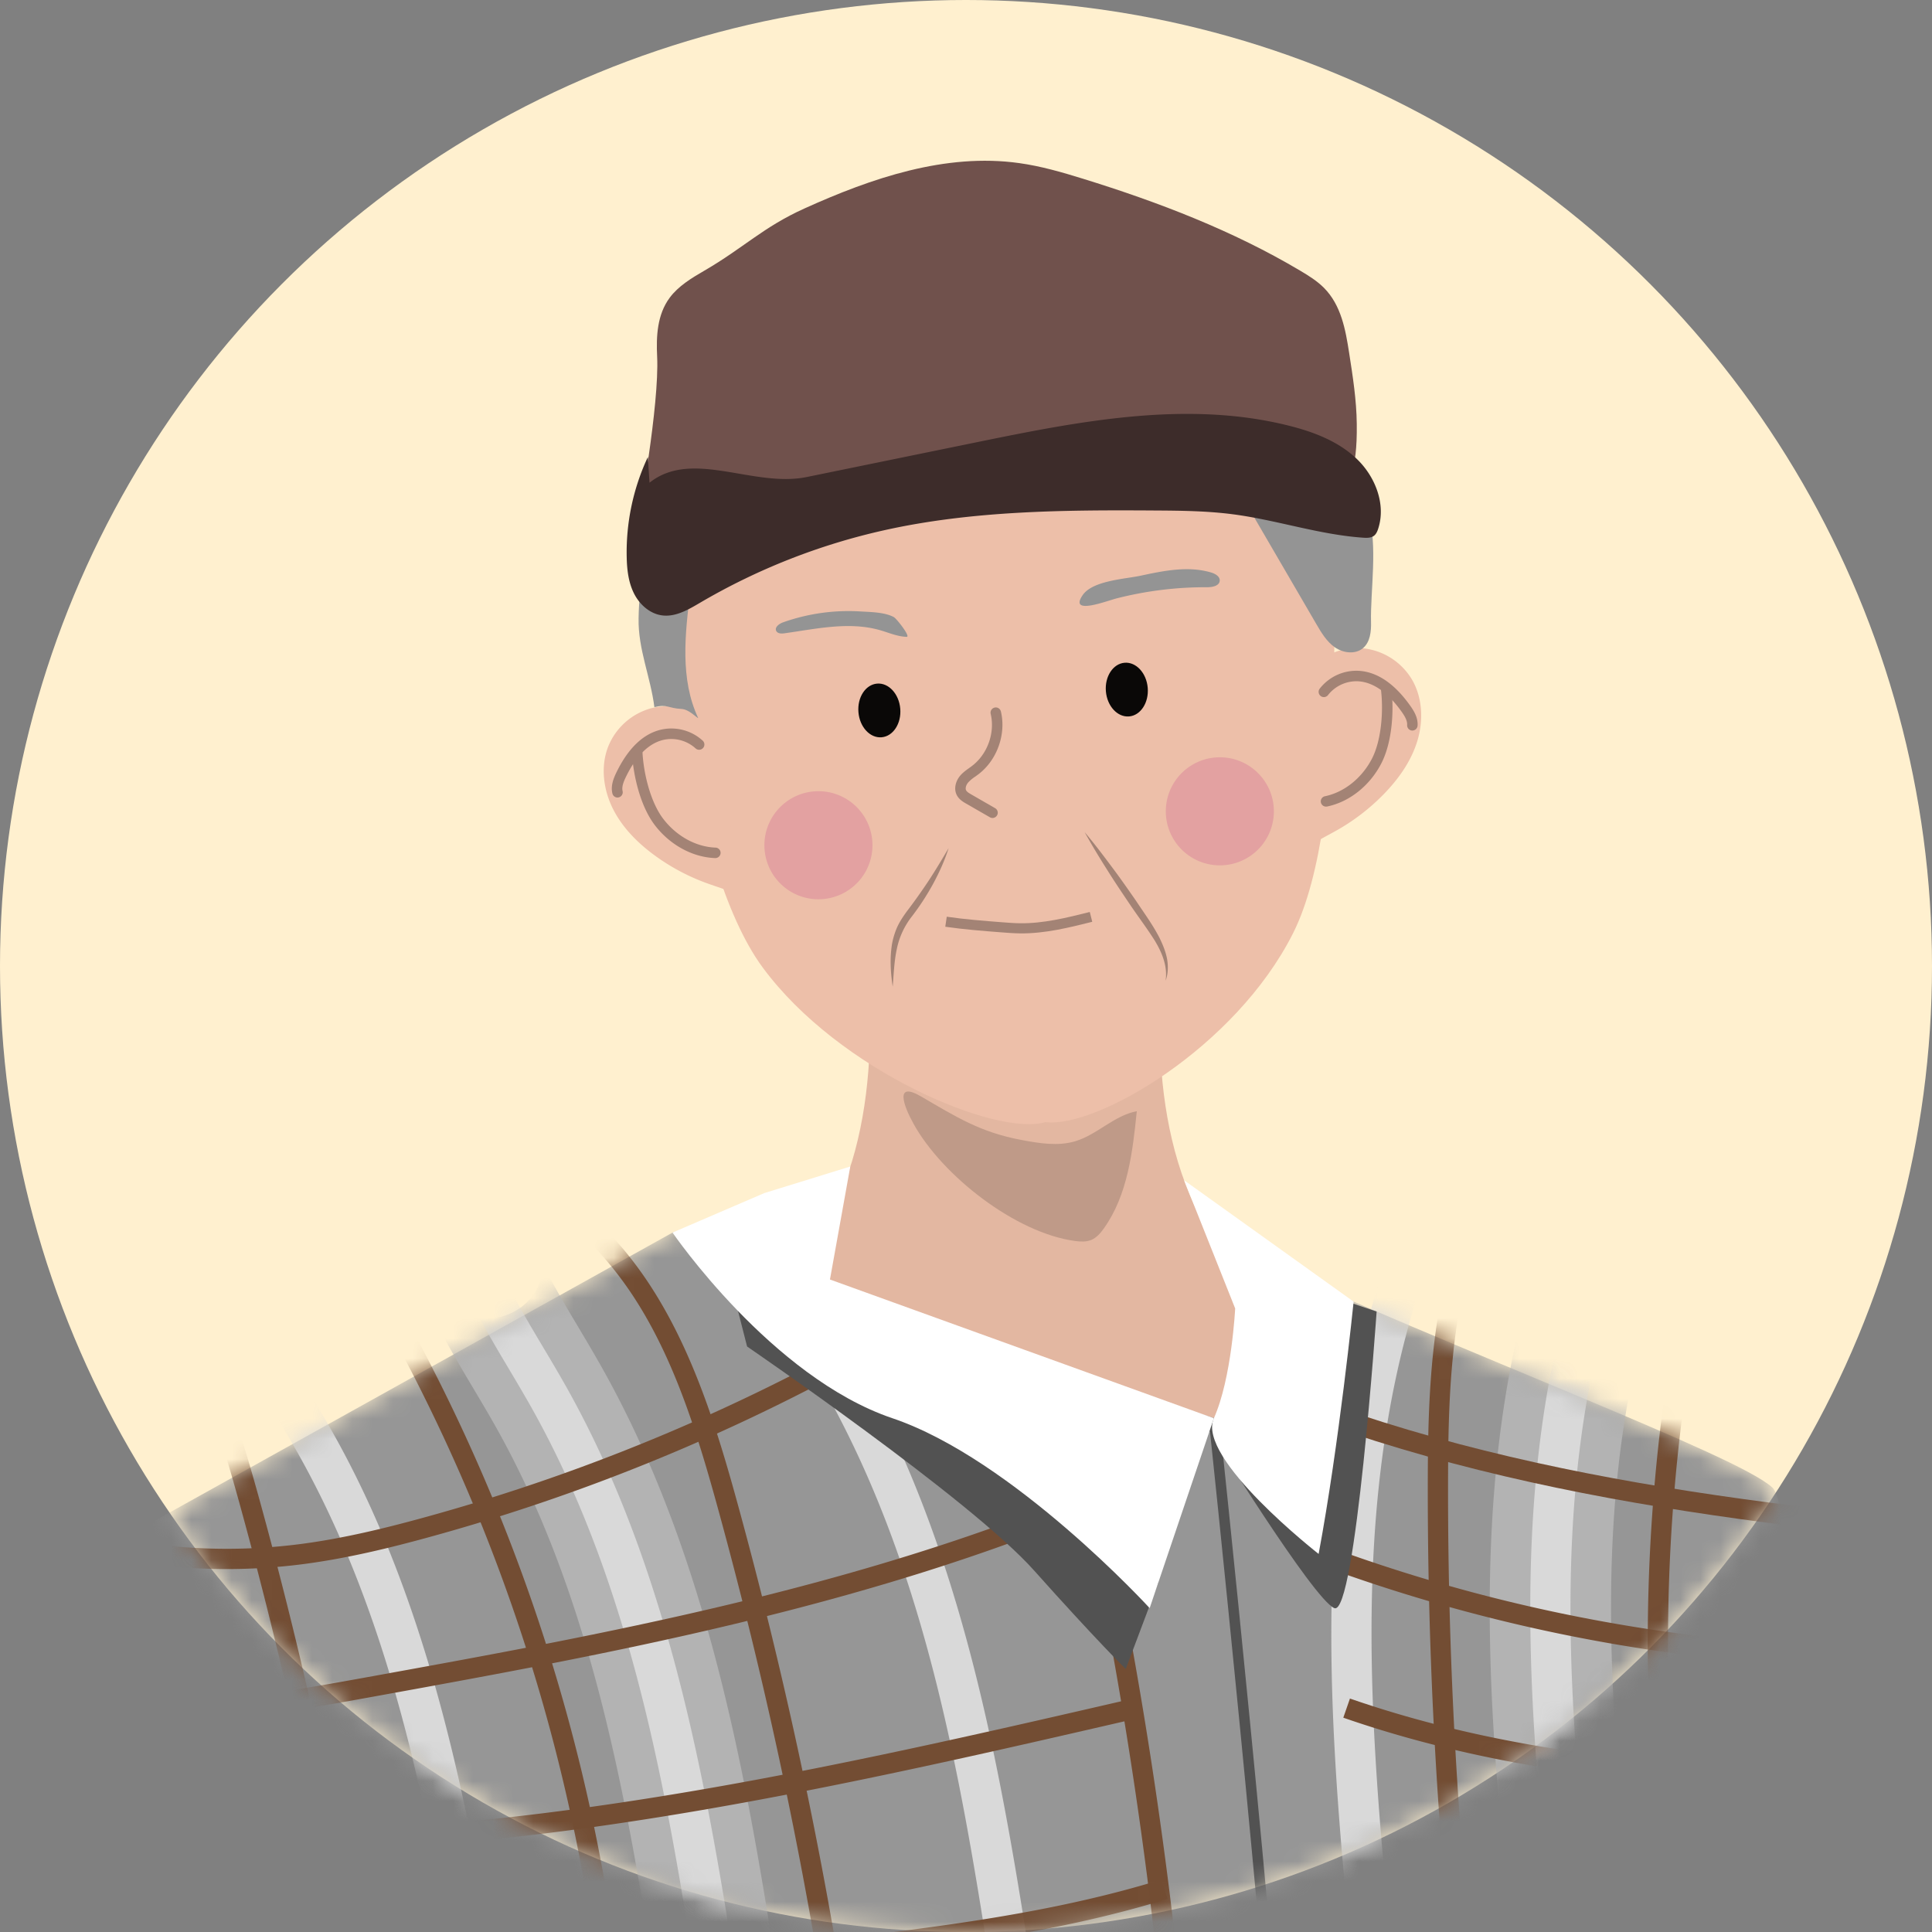
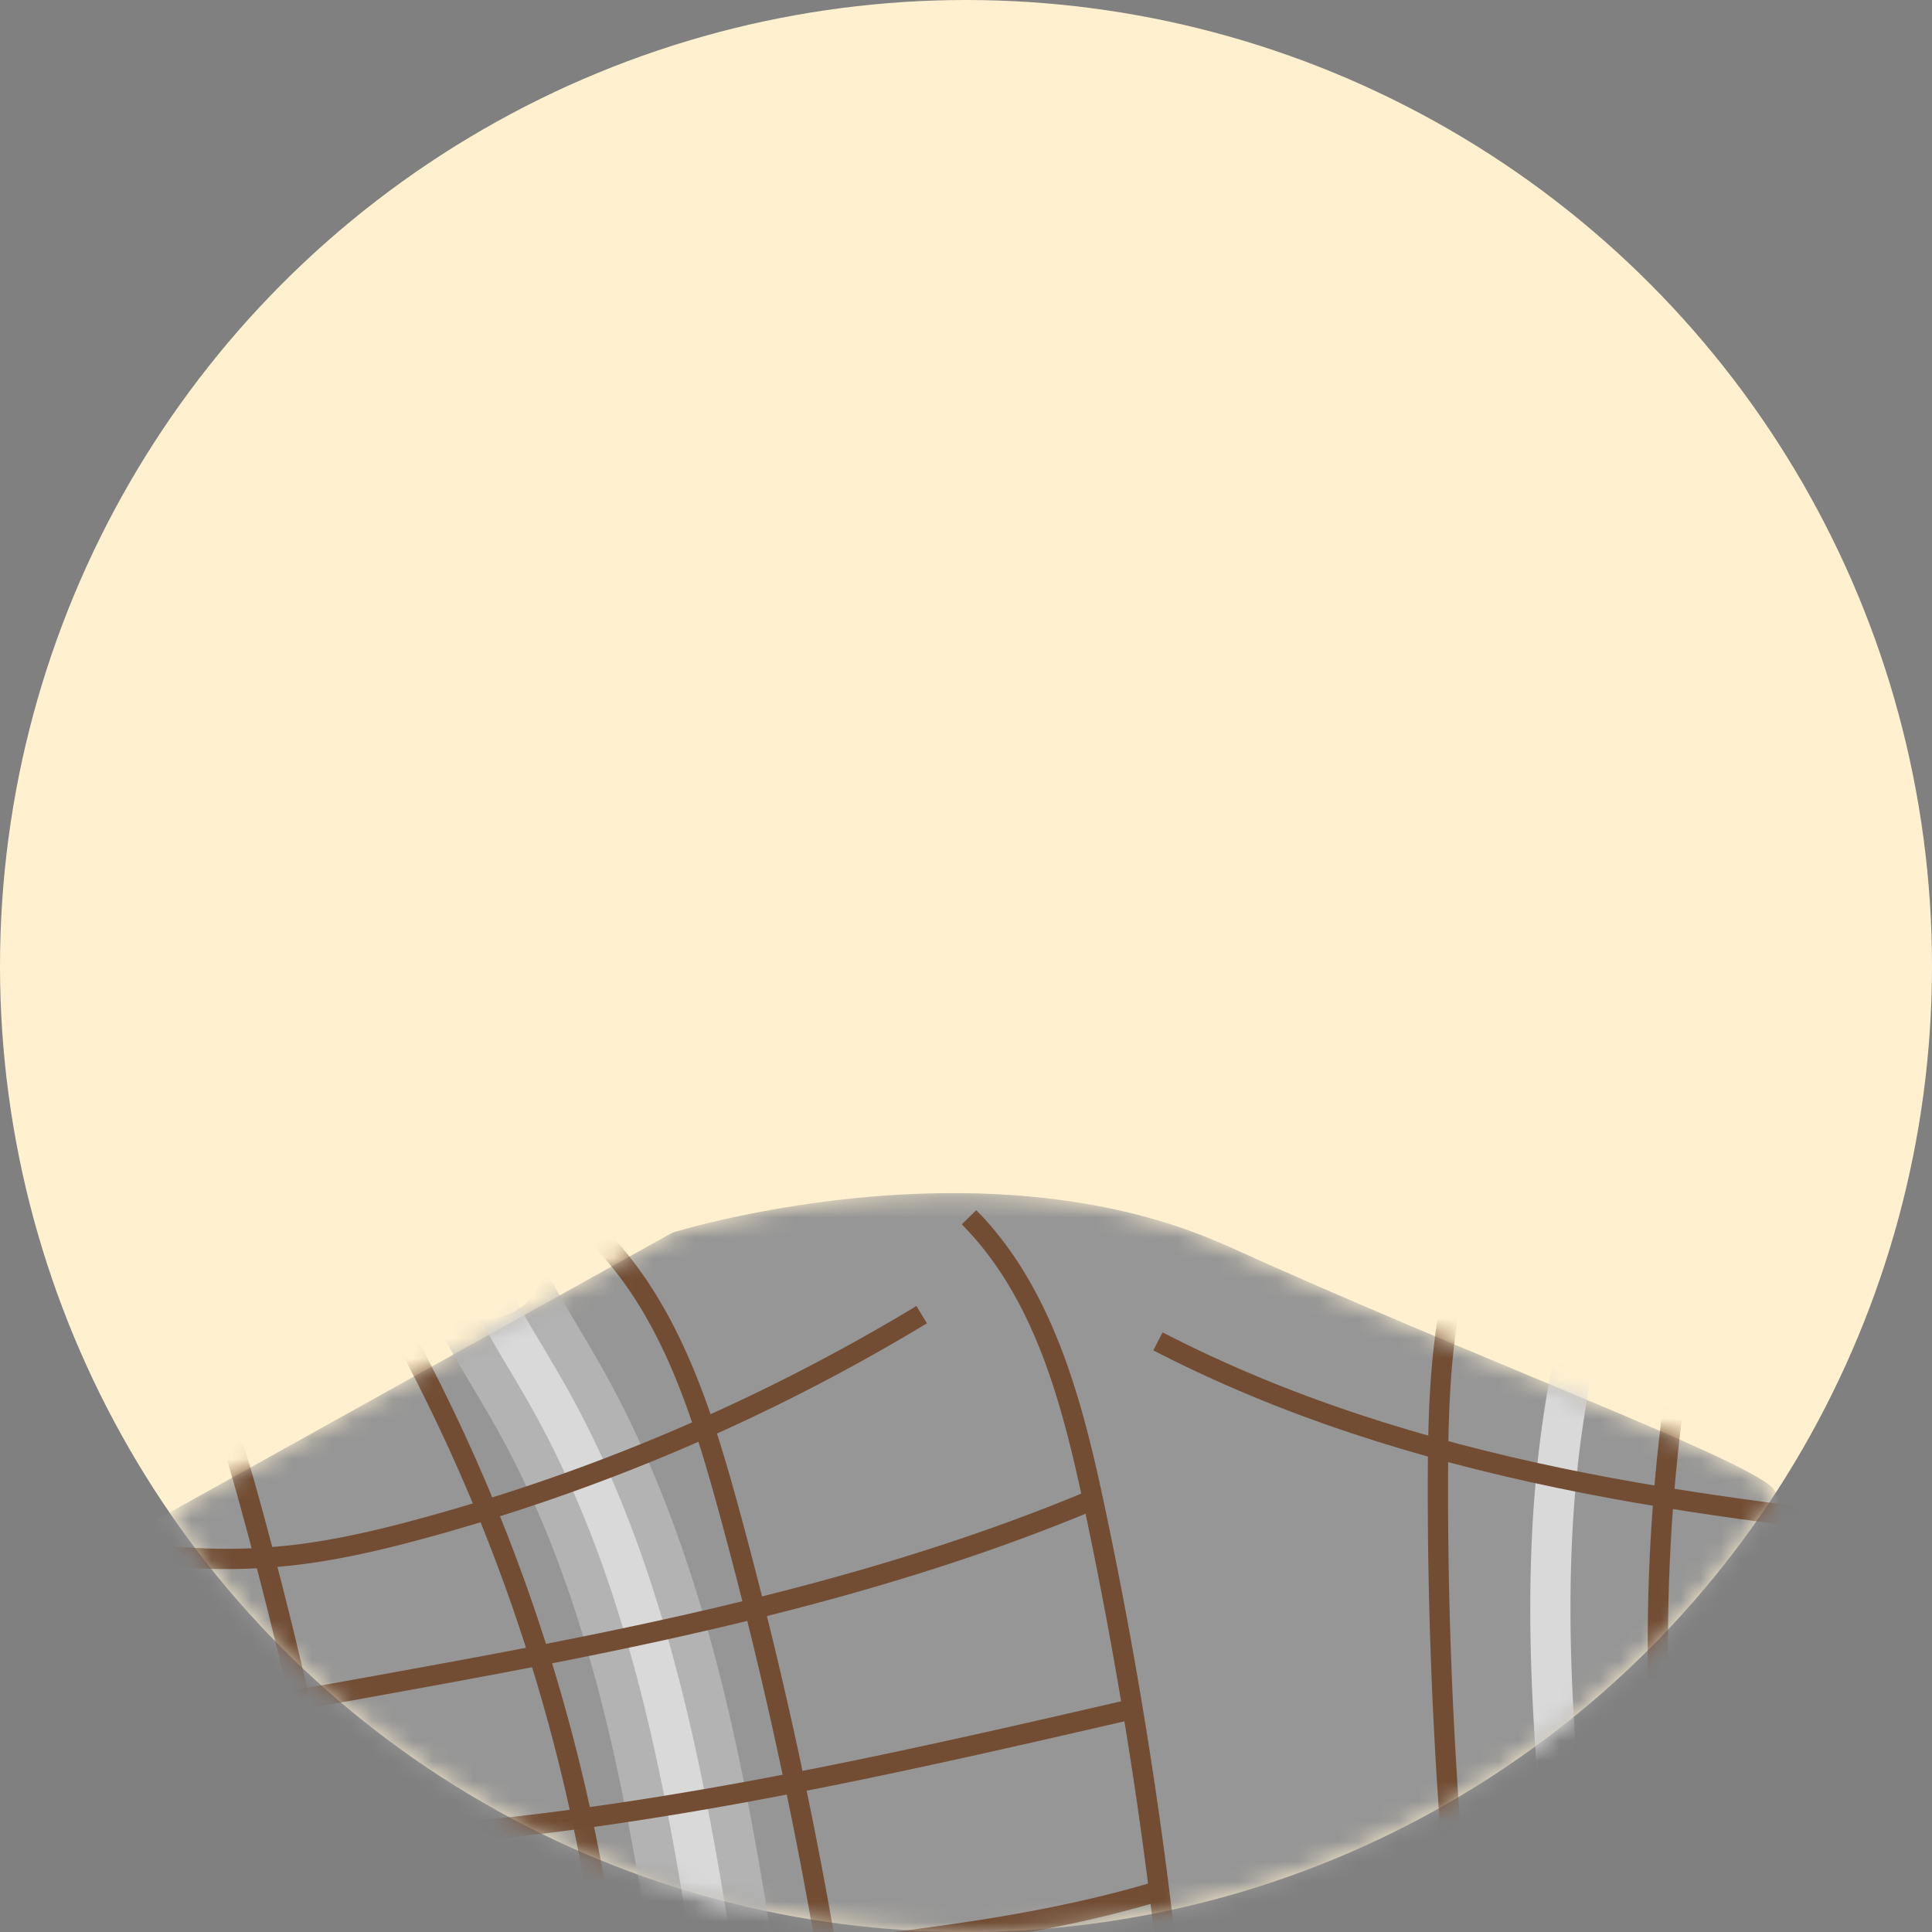
<svg xmlns="http://www.w3.org/2000/svg" xmlns:xlink="http://www.w3.org/1999/xlink" width="96" height="96">
  <rect width="100%" height="100%" fill="#808080" stroke="none" />
  <defs>
    <path d="M36.336 60.508c-1.823.397-2.919.738-2.919.738l-25 13.914C17.072 87.746 31.573 96 48 96c16.852 0 31.674-8.682 40.239-21.82a.866.866 0 0 0-.187-.28c-1.779-1.61-14.942-6.482-27.06-11.987-.167-.076-.337-.143-.506-.215-4.264-1.825-8.902-2.414-13.115-2.414-4.48 0-8.479.667-11.035 1.224z" id="b" />
-     <path d="M48 0C21.49 0 0 21.49 0 48s21.49 48 48 48 48-21.49 48-48S74.51 0 48 0z" id="d" />
    <circle id="a" cx="48" cy="48" r="48" />
  </defs>
  <g fill="none" fill-rule="evenodd">
    <use fill="#FFF0CF" xlink:href="#a" />
    <mask id="c" fill="#fff">
      <use xlink:href="#b" />
    </mask>
    <path d="M88.052 73.9c-1.778-1.61-14.942-6.482-27.06-11.987-.166-.076-.337-.143-.506-.215-8.8-3.765-19.191-2.27-24.15-1.19-1.824.397-2.918.738-2.918.738L7.338 75.762s.392 23.077 12.989 26.16c6.575 1.61 24.577 2.014 40.37 1.918l.258-.001c14.354-.093 26.815-.596 27.097-.978.593-.804 1.778-27.353 0-28.962" fill="#969696" mask="url(#c)" />
-     <path d="M12.566 65.795a.891.891 0 0 0 .54-.171c.32-.244.344-.65.226-.945a.943.943 0 0 0-.955-.584l.19 1.7zm13.317 46.257-1.998-.245c.363-2.965-.107-6.026-.562-8.987-1.604-10.438-3.262-21.231-8.5-30.573a88.33 88.33 0 0 0-1.148-1.968c-.719-1.208-1.461-2.457-2.093-3.762a1.355 1.355 0 0 1-.074-.992 1.052 1.052 0 0 1-.045-.097c-.193-.48-.015-1.07.422-1.404a1.132 1.132 0 0 1 1.384-.01c.56.424.666 1.205.265 1.91.565 1.13 1.228 2.245 1.87 3.326.398.667.795 1.335 1.175 2.013 5.416 9.66 7.179 21.13 8.734 31.251.475 3.096.967 6.297.57 9.538zM38.755 62.697a.887.887 0 0 0 .54-.172c.32-.244.343-.65.225-.945a.94.94 0 0 0-.955-.584l.19 1.7zm13.316 46.257-1.998-.245c.364-2.965-.107-6.027-.562-8.988-1.603-10.437-3.262-21.23-8.5-30.572-.37-.662-.759-1.314-1.147-1.966-.718-1.209-1.462-2.458-2.094-3.764a1.36 1.36 0 0 1-.074-.992 1.003 1.003 0 0 1-.045-.097c-.192-.48-.015-1.07.422-1.404a1.133 1.133 0 0 1 1.384-.011c.56.425.667 1.206.265 1.91.566 1.132 1.23 2.247 1.873 3.329.397.666.793 1.334 1.173 2.01 5.416 9.66 7.178 21.131 8.733 31.252.476 3.096.967 6.297.57 9.538zM70.243 57.714a.938.938 0 0 0-.778.803c-.041.314.083.702.453.858.18.076.38.084.566.032l-.24-1.693zm-1.175 49.808c-1.19-3.041-1.508-6.264-1.816-9.38-1.006-10.19-2.147-21.74.701-32.442.2-.75.42-1.496.638-2.243.354-1.205.72-2.45.987-3.685-.565-.595-.65-1.37-.217-1.916a1.132 1.132 0 0 1 1.343-.334c.506.215.824.743.757 1.255a1.025 1.025 0 0 1-.02.107c.151.256.255.584.175.979-.288 1.42-.697 2.814-1.093 4.162a90.44 90.44 0 0 0-.624 2.192c-2.755 10.35-1.681 21.217-.644 31.727.295 2.98.6 6.062 1.687 8.845l-1.874.733z" fill="#D9D9D9" mask="url(#c)" />
    <path d="M31.263 115.74 30 110.608l.406-.1a89.7 89.7 0 0 0-11.717-45.596l.875-.497a90.704 90.704 0 0 1 11.814 47.656l-.114 3.669zM42.587 111.53a229.474 229.474 0 0 0-6.951-36.713c-1.375-4.985-3.037-10.14-6.873-13.59l.674-.749c4.037 3.632 5.817 9.168 7.168 14.072a230.408 230.408 0 0 1 6.983 36.875l-1 .106zM58.634 111.869a229.385 229.385 0 0 0-4.78-37.059c-1.08-5.057-2.435-10.302-6.062-13.971l.717-.708c3.816 3.863 5.268 9.494 6.329 14.47a230.424 230.424 0 0 1 4.802 37.22l-1.006.048zM18.884 111.53a229.477 229.477 0 0 0-6.952-36.713c-1.374-4.985-3.036-10.14-6.872-13.59l.674-.749c4.037 3.632 5.817 9.168 7.168 14.072a230.4 230.4 0 0 1 6.983 36.875l-1 .106z" fill="#734D33" mask="url(#c)" />
-     <path d="M77.2 59.593a2.746 2.746 0 0 0 1.539 1.57c.53.216 1.099.261 1.637.155l-.887-5.675a2.947 2.947 0 0 0-2.456 2.57c-.05.44-.005.866.124 1.256.031-.15.06-.3.089-.45-.038.2-.05.392-.045.574zm.277 48.62c-1.338-3.28-1.736-6.79-2.087-9.887-1.172-10.344-2.5-22.07.282-33.165.194-.769.406-1.534.619-2.299.262-.943.514-1.849.722-2.743-.578-1.16-.49-2.52.313-3.562a3.166 3.166 0 0 1 3.69-.987c1.192.485 1.977 1.611 2.034 2.842.233.654.22 1.254.132 1.721-.284 1.51-.685 2.953-1.073 4.348-.2.715-.398 1.43-.579 2.15-2.516 10.033-1.308 20.7-.138 31.015.321 2.84.654 5.778 1.677 8.287l-5.592 2.28z" fill="#B3B3B3" mask="url(#c)" />
    <path d="M79.8 57.632a.94.94 0 0 0-.767.815c-.037.315.093.7.465.852.18.074.382.078.566.023l-.264-1.69zm-.46 49.822c-1.232-3.024-1.596-6.242-1.95-9.354-1.152-10.176-2.459-21.708.235-32.449.189-.753.397-1.501.605-2.25.337-1.211.685-2.461.934-3.7-.574-.586-.67-1.361-.245-1.913.316-.41.854-.55 1.338-.353.51.207.835.73.775 1.244-.004.036-.01.072-.017.106.154.255.263.581.188.977-.267 1.425-.657 2.825-1.033 4.179-.204.732-.408 1.463-.592 2.2-2.605 10.387-1.376 21.238-.187 31.732.337 2.977.686 6.054 1.814 8.82l-1.864.76z" fill="#D9D9D9" mask="url(#c)" />
    <path d="M24.065 59.785c-.106 0-.212.006-.319.017l.635 5.709a2.857 2.857 0 0 0 1.54-.58 2.743 2.743 0 0 0 1.07-1.917 2.667 2.667 0 0 0-.193-.542c.066.137.134.274.204.41a2.926 2.926 0 0 0-.211-1.244 2.95 2.95 0 0 0-2.726-1.853m15.408 50.22-5.994-.734c.329-2.69-.12-5.611-.554-8.437-1.577-10.26-3.207-20.87-8.266-29.894-.363-.647-.742-1.284-1.121-1.921-.741-1.245-1.507-2.533-2.176-3.917a3.291 3.291 0 0 1-.325-1.699c-.267-1.2.196-2.49 1.217-3.27a3.166 3.166 0 0 1 3.82-.017c1.05.795 1.49 2.084 1.236 3.356.436.809.917 1.617 1.418 2.46.406.681.81 1.363 1.198 2.054 5.595 9.978 7.387 21.641 8.968 31.931.473 3.08 1.01 6.571.579 10.088" fill="#B3B3B3" mask="url(#c)" />
    <path d="M24.158 63.503a.863.863 0 0 0 .54-.171c.32-.244.343-.65.225-.945a.942.942 0 0 0-.954-.584l.189 1.7zm13.317 46.257-1.998-.244c.363-2.966-.108-6.027-.562-8.988-1.604-10.438-3.262-21.23-8.5-30.573-.371-.66-.76-1.313-1.147-1.965-.719-1.209-1.462-2.458-2.094-3.764a1.36 1.36 0 0 1-.075-.992 1.052 1.052 0 0 1-.044-.097c-.193-.48-.016-1.07.421-1.405a1.132 1.132 0 0 1 1.384-.01c.56.425.667 1.206.266 1.91.565 1.132 1.229 2.247 1.872 3.328.397.667.794 1.335 1.173 2.011 5.416 9.66 7.178 21.13 8.733 31.252.476 3.095.968 6.297.57 9.537z" fill="#D9D9D9" mask="url(#c)" />
    <path d="m86.9 111.589-1.07-3.504a90.694 90.694 0 0 1-1.093-49.088l.975.25a89.698 89.698 0 0 0 .647 47.074l.418-.01.124 5.278zM73.877 110.662a230.433 230.433 0 0 1-2.93-37.416c.02-5.086.286-10.895 3.23-15.458l.845.545c-2.797 4.336-3.05 9.747-3.068 14.917a229.386 229.386 0 0 0 2.917 37.252l-.994.16zM11.267 77.966c-2.015 0-4.025-.208-6.01-.62l.205-.986c3.093.644 6.252.769 9.386.373 2.236-.283 4.418-.836 6.07-1.287a96.922 96.922 0 0 0 24.62-10.552l.521.861a97.923 97.923 0 0 1-24.876 10.663c-1.684.459-3.91 1.023-6.209 1.314a29.543 29.543 0 0 1-3.707.234M6.317 85.749c-.636 0-1.27-.017-1.904-.054l.06-1.005c4.778.28 9.517-.58 14.099-1.411 11.205-2.033 23.904-4.338 35.558-9.23l.39.928c-11.756 4.934-24.513 7.25-35.768 9.292-3.853.7-8.154 1.48-12.435 1.48M12.61 92.053c-2.54 0-5.086-.098-7.636-.31l.083-1.004c17.452 1.456 34.733-2.53 51.448-6.386l.226.981c-14.358 3.311-29.133 6.719-44.122 6.719M10.932 99.78c-1.039 0-2.076-.012-3.115-.039l.026-1.006c11.032.283 22.184-1.03 32.967-2.301 5.616-.662 11.424-1.347 16.906-3.041l.297.962c-5.57 1.721-11.424 2.41-17.085 3.078-9.807 1.156-19.918 2.347-29.996 2.347" fill="#734D33" mask="url(#c)" />
    <path d="M98.051 76.785c-13.64-1.294-28.021-3.107-40.744-9.686l.462-.894c12.563 6.497 26.836 8.294 40.377 9.578l-.095 1.002z" fill="#734D33" mask="url(#c)" />
    <mask id="e" fill="#fff">
      <use xlink:href="#d" />
    </mask>
    <path d="m66.292 78.026.339-.947a81.813 81.813 0 0 0 29.893 4.778l.026 1.006a82.813 82.813 0 0 1-30.259-4.836zM98.215 89.117c-10.892-.009-21.495-.303-31.467-3.766l.33-.951c9.825 3.411 20.335 3.701 31.138 3.71l-.001 1.007z" fill="#734D33" mask="url(#e)" />
    <path d="M57.708 48.11c-.183 3.037-.124 6.116.665 9.068.79 2.952 2.359 5.787 4.828 7.798 0 0-.74 4.286-2.884 5.495h.05c-4.484-1.35-18.18-5.285-22.185-7.582 2.469-2.01 3.515-2.76 4.305-5.71.79-2.953.848-6.032.665-9.068" fill="#E3B7A1" mask="url(#e)" />
    <path d="M66.13 26.591s1.008 14.04-1.873 19.77c-2.88 5.732-9.804 9.716-12.31 9.396-2.416.735-10.258-2.527-14.058-7.695-3.799-5.167-4.806-18.685-4.806-18.685l15.089-9.83 8.777-.739 3.304.58 5.877 7.203z" fill="#EDBFA9" mask="url(#e)" />
    <path d="M35.194 35.827a3.215 3.215 0 0 0-2.833-.635 3.214 3.214 0 0 0-2.155 1.944c-.369.982-.22 2.11.249 3.05.468.938 1.233 1.703 2.08 2.322.78.57 1.64 1.03 2.548 1.364.696.256 1.433.443 2.04.87M65.025 33.312a3.214 3.214 0 0 1 2.686-1.1 3.214 3.214 0 0 1 2.45 1.557c.528.906.571 2.044.266 3.048-.305 1.003-.93 1.885-1.662 2.637a10.403 10.403 0 0 1-2.284 1.772c-.643.368-1.338.677-1.866 1.199" fill="#EDBFA9" mask="url(#e)" />
    <path d="M44.733 35.214c.062.737-.353 1.373-.927 1.421-.574.049-1.09-.509-1.151-1.246-.062-.736.352-1.373.927-1.421.573-.048 1.09.51 1.151 1.246M57.03 34.178c.061.737-.353 1.373-.927 1.421-.574.048-1.09-.51-1.152-1.246-.062-.736.353-1.373.927-1.421.574-.049 1.09.509 1.152 1.246" fill="#0A0807" mask="url(#e)" />
    <path d="M49.341 40.644a.26.26 0 0 1-.152-.033l-1.182-.68c-.143-.083-.34-.197-.454-.403-.183-.329-.057-.726.149-.974.136-.163.299-.28.456-.392.052-.037.104-.074.153-.113.761-.584 1.137-1.643.916-2.576a.26.26 0 1 1 .507-.12c.268 1.126-.186 2.405-1.104 3.11-.055.043-.112.083-.169.124a1.843 1.843 0 0 0-.358.3c-.092.112-.154.28-.094.389.043.078.158.144.26.203l1.18.68a.261.261 0 0 1-.108.485M70.202 36.299a.26.26 0 0 1-.282-.277c.014-.22-.127-.451-.282-.668-.675-.944-1.391-1.448-2.131-1.5a1.796 1.796 0 0 0-1.518.683.26.26 0 1 1-.413-.318 2.31 2.31 0 0 1 1.966-.885c.903.062 1.751.64 2.52 1.717.211.296.403.623.377 1.006a.26.26 0 0 1-.237.242" fill="#A38375" mask="url(#e)" />
    <path d="M65.927 40.077a.26.26 0 0 1-.076-.515c.944-.201 1.807-.89 2.308-1.84.484-.92.584-2.372.466-3.404a.261.261 0 0 1 .23-.289c.138-.004.272.087.289.23.117 1.03.05 2.619-.524 3.706-.572 1.086-1.566 1.874-2.66 2.107a.245.245 0 0 1-.033.005M30.704 39.628a.26.26 0 0 1-.274-.2c-.09-.371.044-.726.202-1.053.58-1.191 1.318-1.903 2.198-2.115a2.311 2.311 0 0 1 2.087.543.26.26 0 0 1-.355.383 1.799 1.799 0 0 0-1.61-.419c-.72.174-1.343.791-1.85 1.835-.116.24-.216.492-.166.705a.26.26 0 0 1-.232.32" fill="#A38375" mask="url(#e)" />
    <path d="M35.551 42.637a.244.244 0 0 1-.033 0c-1.117-.046-2.23-.656-2.976-1.63-.747-.977-1.08-2.532-1.136-3.568-.008-.143.101-.254.246-.274a.261.261 0 0 1 .275.246c.057 1.037.398 2.453 1.03 3.278.653.854 1.618 1.388 2.583 1.428a.26.26 0 0 1 .011.52" fill="#A38375" mask="url(#e)" />
    <path d="M63.284 40.038a2.685 2.685 0 1 1-5.35.452 2.685 2.685 0 0 1 5.35-.452M43.338 41.72a2.685 2.685 0 1 1-5.35.45 2.685 2.685 0 0 1 5.35-.45" fill="#E3A1A1" mask="url(#e)" />
    <path d="M53.41 61.663c.272.036.558.054.811-.05.27-.112.467-.346.636-.583 1.178-1.661 1.423-3.789 1.63-5.815-1.119.207-1.963 1.163-3.053 1.491-.861.26-1.786.105-2.67-.06-2.062-.382-3.268-1.158-5.015-2.173-1.294-.75-.866.447-.355 1.37 1.43 2.58 5.067 5.422 8.017 5.82" fill="#BF9A88" mask="url(#e)" />
    <path d="M33.204 27.177c.451-1.004 1.2-1.839 1.945-2.648 1.002-1.088 2.022-2.166 3.162-3.107a18.164 18.164 0 0 1 11.65-4.112c1.56.018 3.108.238 4.647.486 3.1.502 6.401 1.243 8.52 3.56 1.039 1.135 1.699 2.559 2.343 3.957.267.58.538 1.176.594 1.813.055.637-.147 1.334-.666 1.708-.648.466-1.538.298-2.314.11l-3.45-.834c-1.427-.344-2.858-.69-4.318-.83-2.43-.234-4.878.106-7.286.51a136.103 136.103 0 0 0-10.724 2.247c-.982.248-2.762.967-3.767.427-1.116-.6-.756-2.352-.336-3.287" fill="#EDBFA9" mask="url(#e)" />
    <path d="M56.679 28.606c1.156-.249 2.372-.496 3.504-.158.203.061.437.194.425.404-.016.26-.363.328-.623.327a17.844 17.844 0 0 0-4.51.557c-.476.121-2.368.857-1.684-.156.495-.734 2.104-.806 2.888-.974M38.907 30.925c-.194.07-.428.243-.336.427.07.137.262.137.413.116 1.578-.221 3.207-.594 4.74-.156.44.126.87.319 1.328.333.214.007-.497-.908-.643-.985-.458-.243-1.139-.246-1.645-.277a9.73 9.73 0 0 0-3.857.542" fill="#949494" mask="url(#e)" />
    <path d="m64.03 107.882-.52.023c-.53-9.753-3.42-37.109-3.451-37.399l.517-.071c.032.29 2.924 27.67 3.454 37.447" fill="#525252" mask="url(#e)" />
    <path d="m62.16 25.432 3.243 5.569c.251.432.516.878.926 1.164.411.286 1.012.364 1.395.043.36-.302.414-.83.402-1.3-.04-1.49.354-3.925-.144-5.33-.133-.375-1.1.226-1.372-.066-.274-.295-.652-.468-1.019-.633-1.87-.844-3.818-1.705-5.869-1.664M34.304 29.383c-.27 2.117-.519 4.368.39 6.299-.057 0-.455-.436-.831-.455-.672-.034-.694-.25-1.347-.089-.192-1.513-.815-2.884-.785-4.408.01-.454.018-.912.127-1.354.262-1.076 1.079-1.929 1.95-2.612" fill="#949494" mask="url(#e)" />
    <path d="M32.653 17.72c-.05-1.008 0-2.084.622-2.924.426-.576 1.082-.976 1.728-1.35 1.944-1.127 2.912-2.16 4.98-3.092 3.316-1.498 6.992-2.763 10.659-2.25 1.08.15 2.127.454 3.161.774 3.772 1.167 7.472 2.59 10.8 4.57.424.25.844.514 1.183.854.857.862 1.073 2.081 1.251 3.228.183 1.173.367 2.349.38 3.533.03 2.482-.407 2.697-1.116 5.096-.555-.783-2.012-.72-3.007-.957-9.202-2.2-18.866.653-28.164 2.496-2.506.497-3.38-3.643-3.4-2.119-.004.3 1.04-5.483.923-7.858" fill="#70514C" mask="url(#e)" />
    <path d="M32.191 22.71a11.18 11.18 0 0 0-1.051 4.951c.012.624.081 1.261.359 1.819.277.558.797 1.026 1.416 1.1.667.081 1.295-.292 1.876-.633a31.72 31.72 0 0 1 9.133-3.597c4.391-.98 8.933-1.013 13.434-.984 1.317.008 2.64.02 3.946.194 2.16.287 4.256 1.008 6.431 1.158.187.013.392.016.54-.098.107-.084.164-.218.206-.348.395-1.212-.141-2.586-1.062-3.468-.921-.882-2.162-1.35-3.399-1.658-5.053-1.262-10.364-.22-15.467.824l-8.465 1.733c-2.658.543-5.69-1.406-7.814.282" fill="#3D2C2A" mask="url(#e)" />
    <path d="M47.138 42.14c-.193.61-.458 1.195-.762 1.759a12.558 12.558 0 0 1-1.043 1.61 3.887 3.887 0 0 0-.77 1.642c-.131.605-.154 1.24-.205 1.877-.095-.63-.142-1.273-.062-1.923.035-.325.125-.646.249-.956.13-.31.317-.589.504-.848a28.43 28.43 0 0 0 1.095-1.54c.347-.527.669-1.07.994-1.62" fill="#A38375" mask="url(#e)" />
    <path d="M37.123 66.908s11.105 7.595 14.25 11.118c3.146 3.523 4.565 4.907 4.565 4.907l1.623-4.312-3.666-6.445s-9.693-3.964-9.882-3.964c-.188 0-8.223-6.521-8.223-6.521l1.333 5.217z" fill="#525252" mask="url(#e)" />
    <path d="M53.895 41.348c.465.549.897 1.12 1.324 1.693.432.572.84 1.16 1.248 1.747.393.596.82 1.17 1.154 1.825.159.329.301.671.37 1.036.063.362.052.743-.073 1.082.107-.721-.177-1.393-.535-1.987-.37-.592-.806-1.164-1.207-1.757-.4-.593-.801-1.185-1.179-1.793a34.886 34.886 0 0 1-1.102-1.846" fill="#A38375" mask="url(#e)" />
    <path d="M47.007 45.8c.921.135 1.85.206 2.779.278.299.023.598.046.898.05 1.194.015 2.369-.278 3.528-.568" stroke="#A38375" stroke-width=".503" mask="url(#e)" />
    <path d="M60.059 71.043s5.19 8.417 6.242 8.864c1.052.447 2.103-14.739 2.103-14.739l-1.429-.478s-1.761 2.77-1.95 3.24c-.189.471-4.966 3.113-4.966 3.113" fill="#525252" mask="url(#e)" />
    <path d="m42.25 57.964-4.273 1.32-4.56 1.962s4.919 7.194 10.926 9.225c6.006 2.03 12.783 9.436 12.783 9.436l3.191-9.436-19.077-6.893 1.01-5.614z" fill="#FFF" mask="url(#e)" />
    <path d="m58.838 58.647 8.423 6.031s-.724 7.121-1.739 12.536c0 0-6.093-4.757-5.205-6.743.889-1.986 1.058-5.455 1.058-5.455l-2.537-6.37z" fill="#FFF" mask="url(#e)" />
  </g>
</svg>